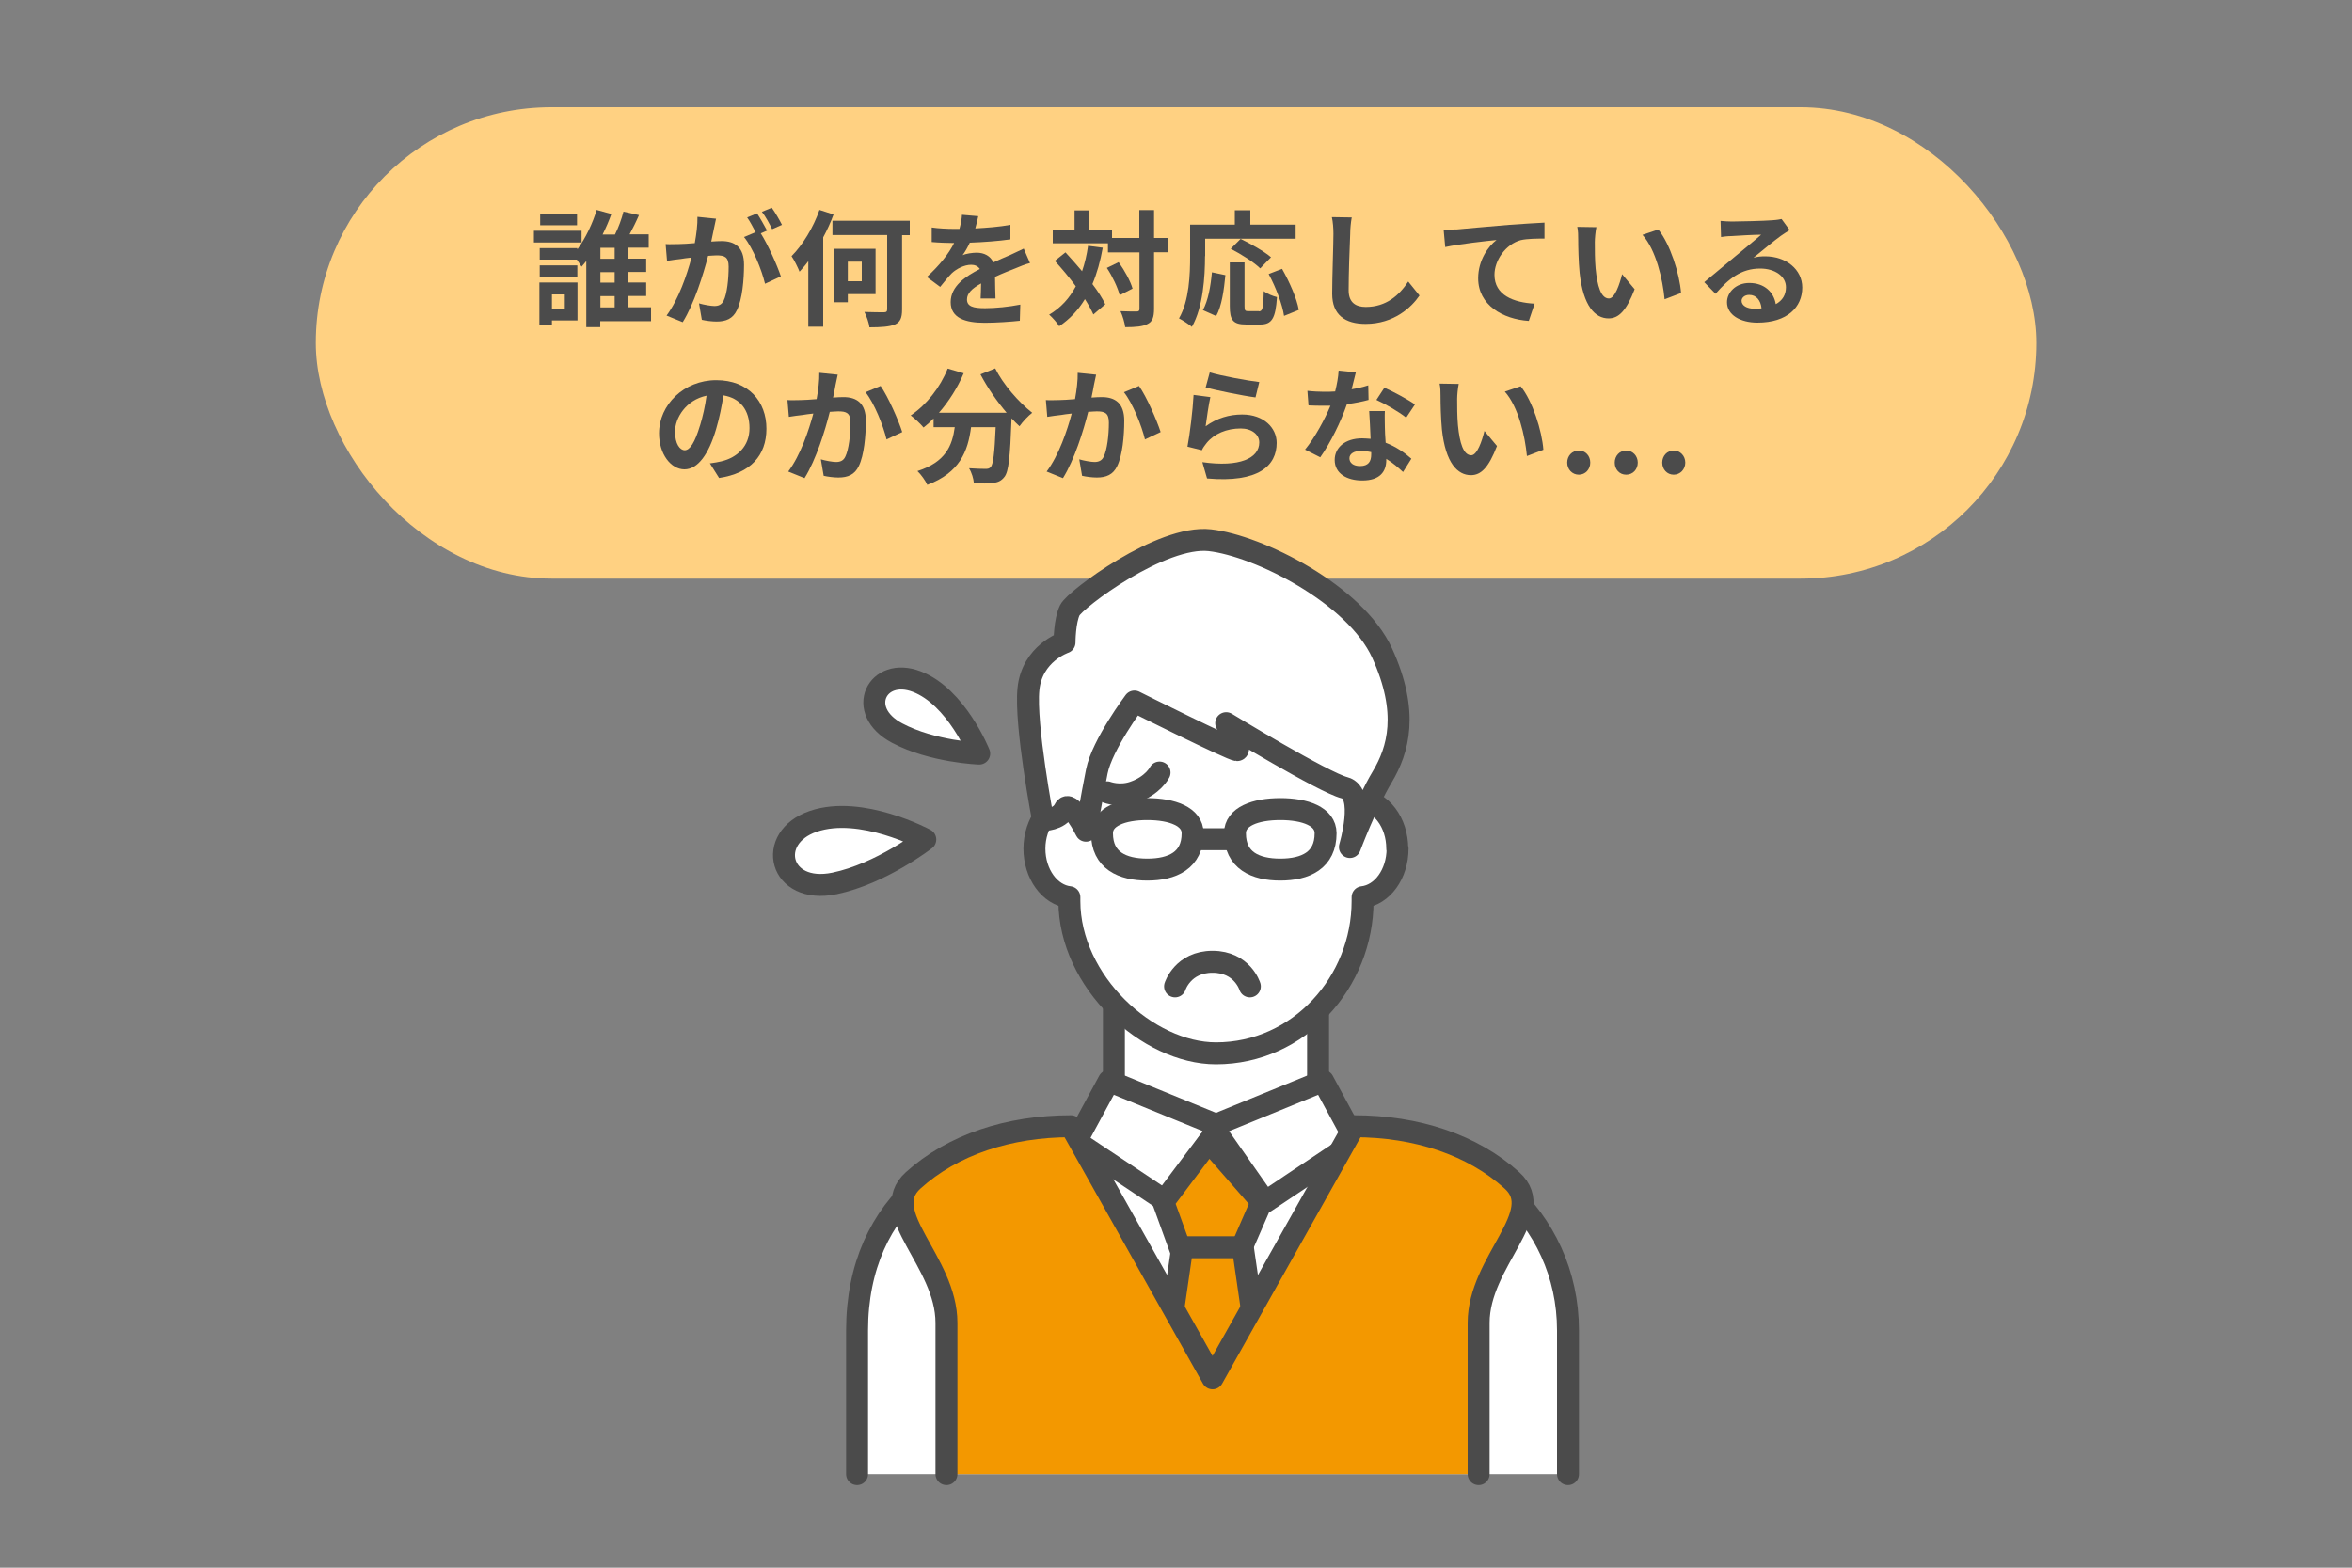
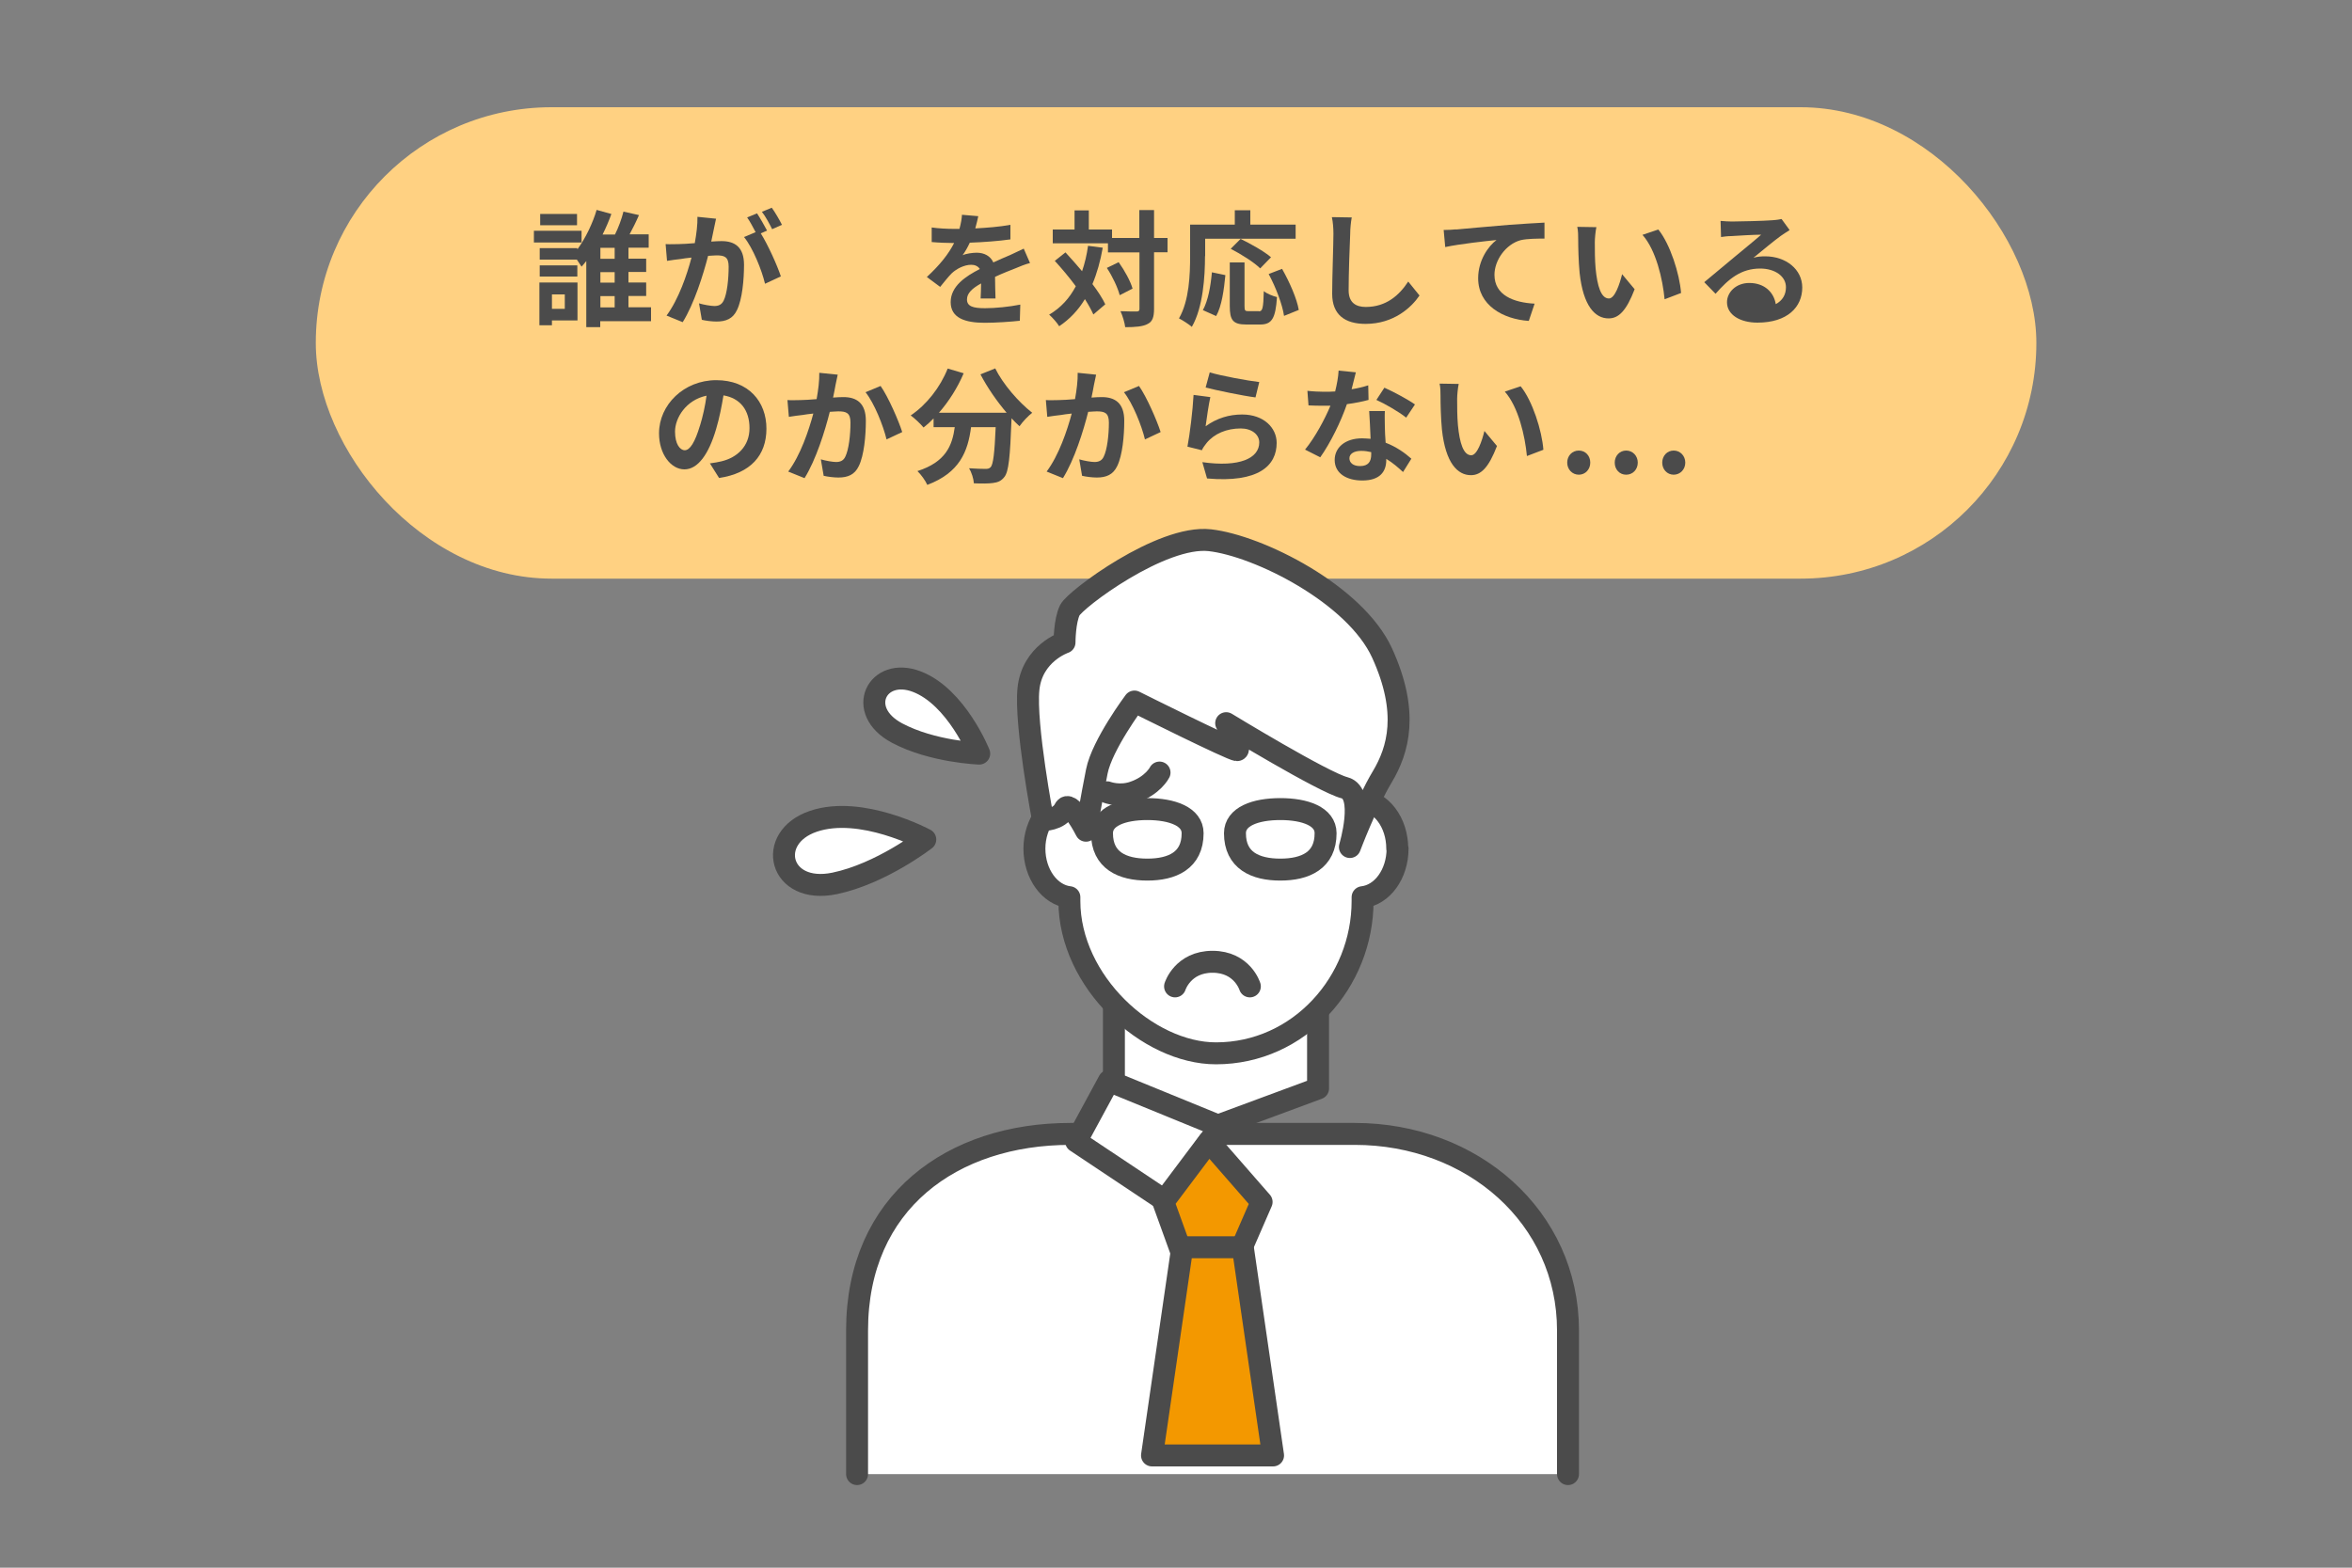
<svg xmlns="http://www.w3.org/2000/svg" id="_レイヤー_2" viewBox="0 0 150 100">
  <rect x="0" y="0" width="150" height="100" fill="#808080" stroke="none" />
  <defs>
    <style>.cls-1{fill:#f39800;}.cls-1,.cls-2,.cls-3{stroke:#4b4b4b;stroke-linecap:round;stroke-linejoin:round;stroke-width:1.4px;}.cls-2{fill:#fff;}.cls-4{fill:#4b4b4b;}.cls-5{fill:#ffd182;}.cls-6,.cls-3{fill:none;}</style>
  </defs>
  <rect class="cls-6" width="150" height="100" />
  <rect class="cls-5" x="20.14" y="6.84" width="109.73" height="30.07" rx="15.03" ry="15.03" />
  <path class="cls-4" d="m37.09,15.47h-3.04v-.75h3.04v.75Zm-.26,4.97h-1.63v.31h-.8v-2.73h2.43v2.41Zm4.69.05h-3.24v.38h-.89v-4.22c-.1.13-.2.25-.3.36-.08-.12-.19-.29-.3-.45h-2.37v-.73h2.4v.08c.54-.73,1-1.73,1.23-2.52l.94.26c-.15.42-.34.87-.56,1.31h.79c.22-.44.43-1.01.54-1.46l.99.22c-.18.42-.4.86-.6,1.23h1.22v.85h-1.29v.7h1.13v.85h-1.13v.67h1.13v.86h-1.13v.72h1.44v.89Zm-4.7-2.85h-2.4v-.71h2.4v.71Zm-.02-3.27h-2.35v-.72h2.35v.72Zm-1.6,4.41v.92h.82v-.92h-.82Zm4-2.97h-.91v.7h.91v-.7Zm0,1.55h-.91v.67h.91v-.67Zm-.91,2.25h.91v-.72h-.91v.72Z" />
  <path class="cls-4" d="m45.67,13.93c-.05.21-.1.46-.14.66-.05.24-.11.53-.17.82.26-.02.5-.03.66-.03.84,0,1.43.38,1.43,1.51,0,.94-.11,2.2-.45,2.89-.26.55-.7.73-1.3.73-.3,0-.68-.05-.94-.11l-.18-1.05c.3.09.77.17.98.17.26,0,.46-.08.59-.34.22-.44.32-1.38.32-2.17,0-.63-.27-.72-.77-.72-.13,0-.32.02-.54.03-.31,1.2-.89,3.06-1.62,4.23l-1.03-.42c.77-1.04,1.31-2.62,1.59-3.7-.28.03-.53.06-.68.09-.22.02-.63.08-.88.12l-.09-1.07c.29.02.55,0,.84,0,.25,0,.62-.03,1.02-.06.11-.61.18-1.18.17-1.68l1.18.12Zm2.84.94c.46.73,1.06,2.06,1.29,2.76l-1.01.47c-.21-.88-.77-2.28-1.34-2.98l.74-.31c-.16-.3-.36-.69-.54-.94l.63-.26c.2.3.48.8.64,1.1l-.41.18Zm.73-.26c-.17-.34-.42-.81-.65-1.1l.63-.26c.22.3.51.81.65,1.09l-.63.28Z" />
-   <path class="cls-4" d="m53.16,13.68c-.18.49-.4.98-.66,1.46v5.7h-.95v-4.18c-.18.25-.38.47-.56.67-.09-.23-.34-.75-.51-.99.7-.7,1.39-1.82,1.78-2.95l.9.29Zm4.85,1.32h-.48v4.74c0,.55-.12.81-.46.96-.34.14-.88.18-1.62.18-.03-.28-.18-.7-.32-.98.52.02,1.08.02,1.24.02s.21-.05.21-.2v-4.73h-3.49v-.91h4.93v.91Zm-3.94,3.76v.52h-.89v-3.41h2.66v2.89h-1.77Zm0-2.07v1.25h.89v-1.25h-.89Z" />
  <path class="cls-4" d="m62.54,19.02c.02-.23.02-.6.03-.94-.58.32-.9.63-.9,1.02,0,.44.38.56,1.15.56.67,0,1.55-.09,2.25-.23l-.03,1.03c-.53.06-1.5.13-2.24.13-1.24,0-2.17-.3-2.17-1.32s.96-1.65,1.86-2.11c-.13-.2-.34-.27-.55-.27-.45,0-.94.26-1.24.54-.24.24-.46.53-.74.87l-.85-.63c.83-.77,1.39-1.47,1.74-2.17h-.1c-.32,0-.9-.02-1.33-.06v-.93c.4.06.99.09,1.39.09h.38c.1-.36.15-.68.16-.9l1.04.09c-.04.19-.1.46-.19.78.74-.04,1.54-.1,2.24-.23v.93c-.77.11-1.74.18-2.59.21-.13.28-.29.57-.46.8.21-.1.63-.16.9-.16.48,0,.88.21,1.06.62.41-.19.74-.33,1.07-.47.3-.14.58-.27.87-.41l.4.92c-.26.06-.67.22-.94.34-.35.14-.8.31-1.29.54,0,.44.02,1.02.03,1.38h-.95Z" />
  <path class="cls-4" d="m70.33,15.79c-.15.86-.37,1.64-.66,2.33.35.46.64.91.82,1.29l-.76.65c-.13-.29-.31-.62-.54-.98-.42.7-.97,1.28-1.64,1.73-.11-.19-.44-.57-.64-.74.74-.43,1.3-1.05,1.7-1.81-.42-.57-.9-1.14-1.34-1.62l.68-.54c.34.37.71.78,1.06,1.2.17-.5.3-1.03.38-1.62l.93.12Zm4.13.3h-.86v3.6c0,.54-.1.82-.4.97-.3.17-.78.21-1.44.21-.03-.28-.17-.74-.3-1.02.45.02.88.02,1.02.02.14,0,.19-.04.19-.17v-3.6h-2.01v-.58h-3.52v-.88h1.39v-1.22h.91v1.22h1.48v.54h1.74v-1.78h.94v1.78h.86v.91Zm-3.12.63c.38.53.76,1.22.89,1.69l-.82.42c-.12-.47-.46-1.2-.82-1.74l.76-.37Z" />
  <path class="cls-4" d="m76.85,16.34c0,1.29-.12,3.26-.84,4.51-.18-.16-.6-.43-.82-.54.66-1.14.71-2.82.71-3.97v-2.01h2.85v-.92h.99v.92h2.89v.9h-5.77v1.11Zm-.14,3.45c.34-.61.5-1.54.58-2.42l.86.18c-.09.92-.23,1.98-.59,2.61l-.85-.38Zm3.57.07c.24,0,.29-.18.32-1.29.2.17.59.32.84.38-.09,1.37-.33,1.75-1.07,1.75h-.89c-.85,0-1.05-.28-1.05-1.17v-2.79h.94v2.78c0,.29.03.33.26.33h.65Zm.09-2.74c-.38-.38-1.22-.91-1.88-1.25l.63-.63c.64.31,1.5.79,1.94,1.17l-.69.71Zm1.4.04c.47.83.94,1.89,1.06,2.61l-.94.38c-.1-.71-.52-1.82-.98-2.67l.85-.33Z" />
  <path class="cls-4" d="m86.21,13.85c-.06.34-.1.74-.1,1.06-.04.85-.1,2.62-.1,3.61,0,.8.48,1.06,1.09,1.06,1.31,0,2.14-.75,2.71-1.62l.72.89c-.51.75-1.63,1.81-3.44,1.81-1.3,0-2.13-.57-2.13-1.92,0-1.06.08-3.14.08-3.82,0-.38-.03-.76-.1-1.07l1.28.02Z" />
  <path class="cls-4" d="m92.85,14.64c.66-.06,1.97-.18,3.41-.3.82-.06,1.69-.11,2.24-.14v1.02c-.42,0-1.1,0-1.52.1-.95.26-1.67,1.28-1.67,2.21,0,1.3,1.22,1.77,2.56,1.84l-.37,1.1c-1.66-.11-3.23-1.01-3.23-2.72,0-1.14.64-2.04,1.17-2.44-.68.07-2.35.25-3.27.45l-.1-1.09c.31,0,.62-.02.78-.04Z" />
  <path class="cls-4" d="m101.71,15.44c0,.51,0,1.11.05,1.68.11,1.14.35,1.92.85,1.92.38,0,.69-.93.84-1.55l.8.96c-.53,1.38-1.02,1.86-1.66,1.86-.86,0-1.62-.78-1.85-2.91-.07-.73-.09-1.65-.09-2.13,0-.22,0-.56-.06-.8l1.22.02c-.06.28-.1.74-.1.96Zm5.5,3.25l-1.05.4c-.12-1.27-.54-3.13-1.41-4.11l1.01-.34c.75.92,1.36,2.83,1.45,4.05Z" />
-   <path class="cls-4" d="m114.13,14.68c-.19.12-.38.24-.55.36-.42.3-1.26,1-1.75,1.4.26-.07.49-.09.74-.09,1.34,0,2.37.84,2.37,1.99,0,1.25-.95,2.24-2.86,2.24-1.1,0-1.94-.5-1.94-1.3,0-.64.58-1.23,1.42-1.23.98,0,1.57.6,1.69,1.35.43-.23.65-.6.65-1.08,0-.71-.72-1.19-1.64-1.19-1.22,0-2.01.65-2.85,1.61l-.72-.74c.56-.46,1.51-1.26,1.98-1.65.44-.37,1.26-1.03,1.65-1.38-.41,0-1.5.06-1.91.09-.22,0-.46.03-.65.06l-.03-1.03c.22.02.5.04.72.04.42,0,2.11-.04,2.56-.08.33-.02.51-.06.61-.08l.51.7Zm-1.79,4.98c-.05-.51-.34-.85-.78-.85-.3,0-.49.18-.49.38,0,.3.34.5.8.5.17,0,.32,0,.46-.02Z" />
+   <path class="cls-4" d="m114.13,14.68c-.19.12-.38.24-.55.36-.42.3-1.26,1-1.75,1.4.26-.07.49-.09.74-.09,1.34,0,2.37.84,2.37,1.99,0,1.25-.95,2.24-2.86,2.24-1.1,0-1.94-.5-1.94-1.3,0-.64.58-1.23,1.42-1.23.98,0,1.57.6,1.69,1.35.43-.23.65-.6.65-1.08,0-.71-.72-1.19-1.64-1.19-1.22,0-2.01.65-2.85,1.61l-.72-.74c.56-.46,1.51-1.26,1.98-1.65.44-.37,1.26-1.03,1.65-1.38-.41,0-1.5.06-1.91.09-.22,0-.46.03-.65.06l-.03-1.03c.22.02.5.04.72.04.42,0,2.11-.04,2.56-.08.33-.02.51-.06.61-.08l.51.7Zm-1.79,4.98Z" />
  <path class="cls-4" d="m45.26,29.56c.3-.04.53-.08.74-.13,1.02-.24,1.8-.97,1.8-2.12s-.59-1.91-1.66-2.09c-.11.67-.25,1.41-.47,2.15-.47,1.6-1.16,2.57-2.02,2.57s-1.62-.97-1.62-2.3c0-1.82,1.59-3.39,3.65-3.39s3.2,1.37,3.2,3.09-1.02,2.85-3.02,3.15l-.59-.94Zm-.62-2.4c.18-.58.33-1.26.42-1.92-1.31.27-2.01,1.42-2.01,2.29,0,.8.32,1.19.62,1.19.33,0,.65-.5.97-1.57Z" />
  <path class="cls-4" d="m53.43,23.88c-.05.21-.1.46-.14.66-.04.24-.1.53-.16.82.26-.02.5-.03.66-.03.84,0,1.43.38,1.43,1.51,0,.94-.11,2.2-.45,2.89-.26.55-.7.73-1.3.73-.3,0-.68-.05-.94-.11l-.18-1.05c.3.09.76.17.97.17.26,0,.47-.08.59-.34.22-.44.33-1.38.33-2.17,0-.63-.27-.72-.78-.72-.13,0-.32.02-.54.03-.3,1.2-.88,3.06-1.61,4.23l-1.04-.42c.78-1.04,1.31-2.62,1.6-3.7-.28.03-.53.06-.68.09-.22.02-.63.08-.88.12l-.09-1.07c.29.02.55,0,.84,0,.25,0,.62-.03,1.02-.06.11-.61.18-1.18.17-1.68l1.18.12Zm2.73.74c.48.68,1.14,2.19,1.38,2.94l-1,.47c-.21-.88-.78-2.31-1.34-3.01l.96-.4Z" />
  <path class="cls-4" d="m63.46,23.48c.5,1.02,1.5,2.17,2.37,2.85-.26.2-.62.58-.81.86-.17-.15-.34-.33-.51-.51v.06c-.09,2.41-.18,3.36-.46,3.69-.2.26-.42.34-.73.38-.27.04-.74.04-1.21.02-.02-.29-.14-.69-.31-.96.44.03.86.04,1.06.04.14,0,.23-.02.32-.11.16-.17.25-.88.32-2.55h-1.57c-.2,1.54-.72,2.9-2.79,3.68-.12-.27-.4-.66-.63-.88,1.81-.58,2.22-1.63,2.38-2.8h-1.35v-.56c-.21.22-.42.41-.64.58-.18-.22-.58-.6-.82-.77,1-.67,1.88-1.78,2.36-2.99l1.02.3c-.39.92-.95,1.8-1.58,2.52h4.32c-.63-.74-1.23-1.61-1.67-2.45l.94-.38Z" />
  <path class="cls-4" d="m69.91,23.88c-.05.21-.1.46-.14.66-.04.24-.1.53-.16.82.26-.02.5-.03.66-.03.84,0,1.43.38,1.43,1.51,0,.94-.11,2.2-.45,2.89-.26.55-.7.73-1.3.73-.3,0-.68-.05-.94-.11l-.18-1.05c.3.09.76.17.97.17.26,0,.47-.08.59-.34.22-.44.33-1.38.33-2.17,0-.63-.27-.72-.78-.72-.13,0-.32.02-.54.03-.3,1.2-.88,3.06-1.61,4.23l-1.04-.42c.78-1.04,1.31-2.62,1.6-3.7-.28.03-.53.06-.68.09-.22.02-.63.08-.88.12l-.09-1.07c.29.02.55,0,.84,0,.25,0,.62-.03,1.02-.06.11-.61.18-1.18.17-1.68l1.18.12Zm2.73.74c.48.68,1.14,2.19,1.38,2.94l-1,.47c-.21-.88-.78-2.31-1.34-3.01l.96-.4Z" />
  <path class="cls-4" d="m76.89,27.19c.72-.52,1.5-.75,2.33-.75,1.39,0,2.2.86,2.2,1.81,0,1.45-1.14,2.56-4.44,2.27l-.3-1.04c2.38.34,3.63-.25,3.63-1.26,0-.51-.49-.89-1.18-.89-.9,0-1.69.33-2.18.93-.14.18-.23.3-.3.46l-.92-.23c.15-.78.34-2.32.39-3.3l1.07.14c-.1.44-.24,1.39-.3,1.85Zm.25-3.44c.75.23,2.47.54,3.17.62l-.24.98c-.8-.1-2.57-.47-3.18-.63l.26-.96Z" />
  <path class="cls-4" d="m87.28,25.51c-.36.1-.85.2-1.38.27-.38,1.11-1.06,2.49-1.7,3.39l-.97-.49c.64-.78,1.26-1.94,1.62-2.8-.14,0-.27,0-.41,0-.33,0-.65,0-.99-.02l-.07-.93c.34.04.77.06,1.06.06.23,0,.47,0,.71-.02.11-.44.2-.92.22-1.33l1.1.11c-.06.26-.16.66-.27,1.08.38-.06.75-.15,1.06-.25l.02.92Zm1.04.71c-.02.34,0,.66,0,1.02,0,.22.02.61.05,1,.68.26,1.24.66,1.64,1.02l-.53.85c-.28-.26-.64-.58-1.07-.84v.07c0,.74-.4,1.31-1.53,1.31-.98,0-1.76-.44-1.76-1.31,0-.78.65-1.38,1.75-1.38.18,0,.37.02.54.03-.02-.59-.06-1.29-.09-1.77h1Zm-.87,2.62c-.21-.05-.42-.08-.64-.08-.46,0-.75.19-.75.47,0,.3.25.5.68.5.54,0,.71-.31.71-.74v-.15Zm2.23-2.2c-.46-.37-1.36-.89-1.9-1.13l.51-.78c.57.25,1.55.78,1.95,1.07l-.56.84Z" />
  <path class="cls-4" d="m92.93,25.44c0,.51,0,1.11.05,1.68.11,1.14.35,1.92.85,1.92.38,0,.69-.93.84-1.55l.8.96c-.53,1.38-1.02,1.86-1.66,1.86-.86,0-1.62-.78-1.85-2.91-.07-.73-.09-1.65-.09-2.13,0-.22,0-.56-.06-.8l1.22.02c-.06.28-.1.74-.1.96Zm5.5,3.25l-1.05.4c-.12-1.27-.54-3.13-1.41-4.11l1.01-.34c.75.92,1.36,2.83,1.45,4.05Z" />
  <path class="cls-4" d="m99.95,29.51c0-.43.31-.77.74-.77s.73.34.73.77-.31.77-.73.77-.74-.34-.74-.77Zm3.03,0c0-.43.31-.77.73-.77s.74.34.74.77-.31.77-.74.77-.73-.34-.73-.77Zm3.03,0c0-.43.31-.77.73-.77s.74.34.74.77-.32.77-.74.77-.73-.34-.73-.77Z" />
  <path class="cls-2" d="m54.66,94.03v-9.16c0-8.2,6.09-12.54,13.6-12.54h18.14c7.51,0,13.6,5.31,13.6,12.54v9.16" />
  <polyline class="cls-2" points="84.06 64.12 84.06 69.43 77.55 71.84 71.04 69.43 71.04 64.12" />
  <polygon class="cls-2" points="74.42 76.67 68.63 72.81 70.72 68.95 77.79 71.84 74.42 76.67" />
-   <polygon class="cls-2" points="80.69 76.67 86.47 72.81 84.38 68.95 77.31 71.84 80.69 76.67" />
  <polygon class="cls-1" points="74.19 76.67 75.47 80.21 78.92 80.21 80.46 76.67 77.09 72.81 74.19 76.67" />
  <polygon class="cls-1" points="81.19 92.84 73.47 92.84 75.4 79.56 79.26 79.56 81.19 92.84" />
  <path class="cls-2" d="m89.13,54.13c0,1.63-.98,2.96-2.23,3.1v.24c0,5.16-4.04,9.72-9.35,9.72-4.34,0-9.35-4.56-9.35-9.72v-.24c-1.25-.14-2.23-1.48-2.23-3.1s1.04-3.05,2.35-3.11c.73-4.58,3.88-9.21,9.22-9.21,4.9,0,8.5,4.63,9.22,9.21,1.31.07,2.35,1.43,2.35,3.11Z" />
  <path class="cls-2" d="m72.35,44.75s-2.06,2.75-2.4,4.46-.69,3.78-.69,3.78c0,0-1.03-2.06-1.37-1.37-.34.69-1.37.69-1.37.69,0,0-1.16-6.08-.93-8.36s2.3-2.97,2.3-2.97c0,0,0-1.37.34-2.06s5.84-4.81,8.93-4.46,9.27,3.43,10.99,7.21c1.72,3.78,1.03,6.17,0,7.89-1.03,1.72-2.06,4.47-2.06,4.47,0,0,1.03-3.43-.34-3.78s-7.55-4.12-7.55-4.12c0,0,1.03,1.72.69,1.72s-6.52-3.09-6.52-3.09Z" />
  <path class="cls-2" d="m76.06,53.15c0,1.74-1.3,2.32-2.89,2.32s-2.89-.58-2.89-2.32c0-1.07,1.3-1.54,2.89-1.54s2.89.48,2.89,1.54Z" />
  <path class="cls-2" d="m78.76,53.15c0,1.74,1.3,2.32,2.89,2.32,1.6,0,2.89-.58,2.89-2.32,0-1.07-1.3-1.54-2.89-1.54-1.6,0-2.89.48-2.89,1.54Z" />
-   <line class="cls-2" x1="76.44" y1="53.53" x2="78.37" y2="53.53" />
-   <path class="cls-1" d="m94.3,94.03v-9.65c0-3.93,4.46-6.98,2.13-9.08-2.52-2.28-6.1-3.46-10.07-3.46l-9.03,16.08-9.03-16.08c-3.97,0-7.55,1.18-10.07,3.46-2.32,2.1,2.13,5.15,2.13,9.08v9.65" />
  <path class="cls-2" d="m62.45,48.07s-1.45-3.62-3.98-4.59-3.95,1.85-1.26,3.28c2.25,1.2,5.23,1.31,5.23,1.31" />
  <path class="cls-2" d="m59.01,53.55s-4.08-2.2-7.14-1.16-2.2,4.7,1.36,3.96c2.97-.62,5.78-2.8,5.78-2.8" />
  <path class="cls-3" d="m73.95,49.28s-.42.84-1.67,1.26c-.89.3-1.67,0-1.67,0" />
  <path class="cls-3" d="m74.94,62.92s.49-1.57,2.39-1.57,2.38,1.57,2.38,1.57" />
</svg>